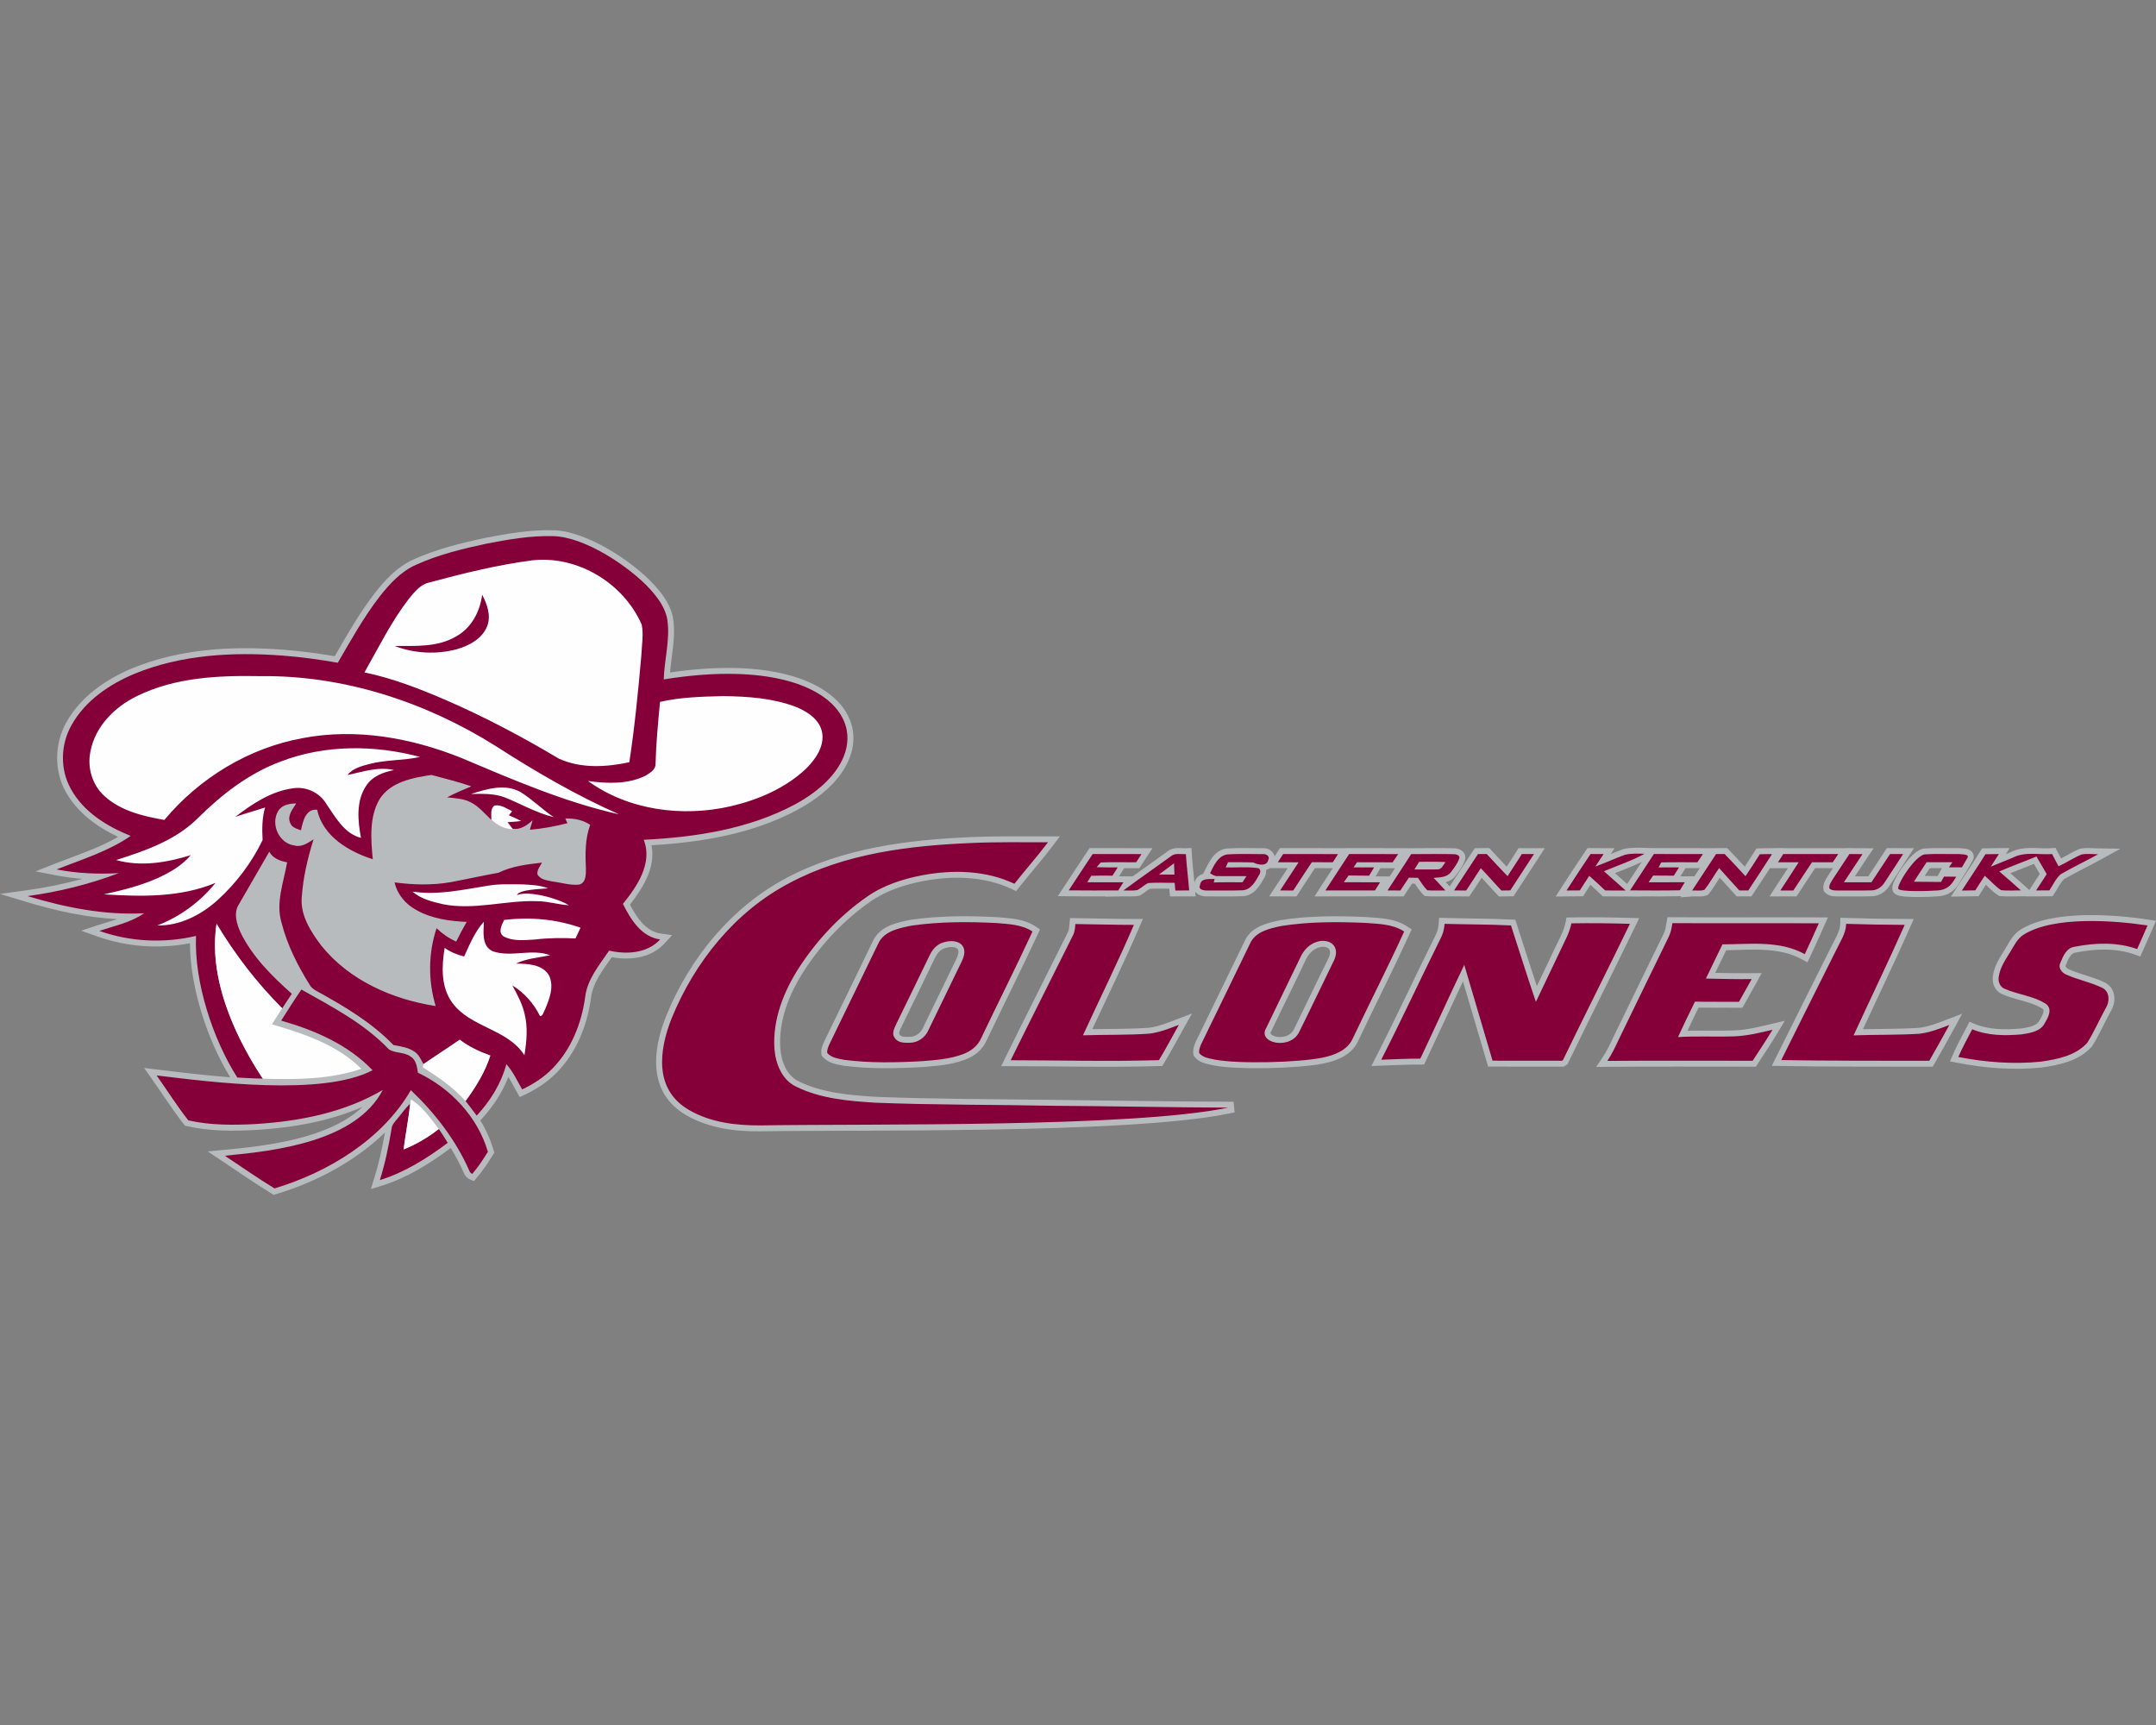
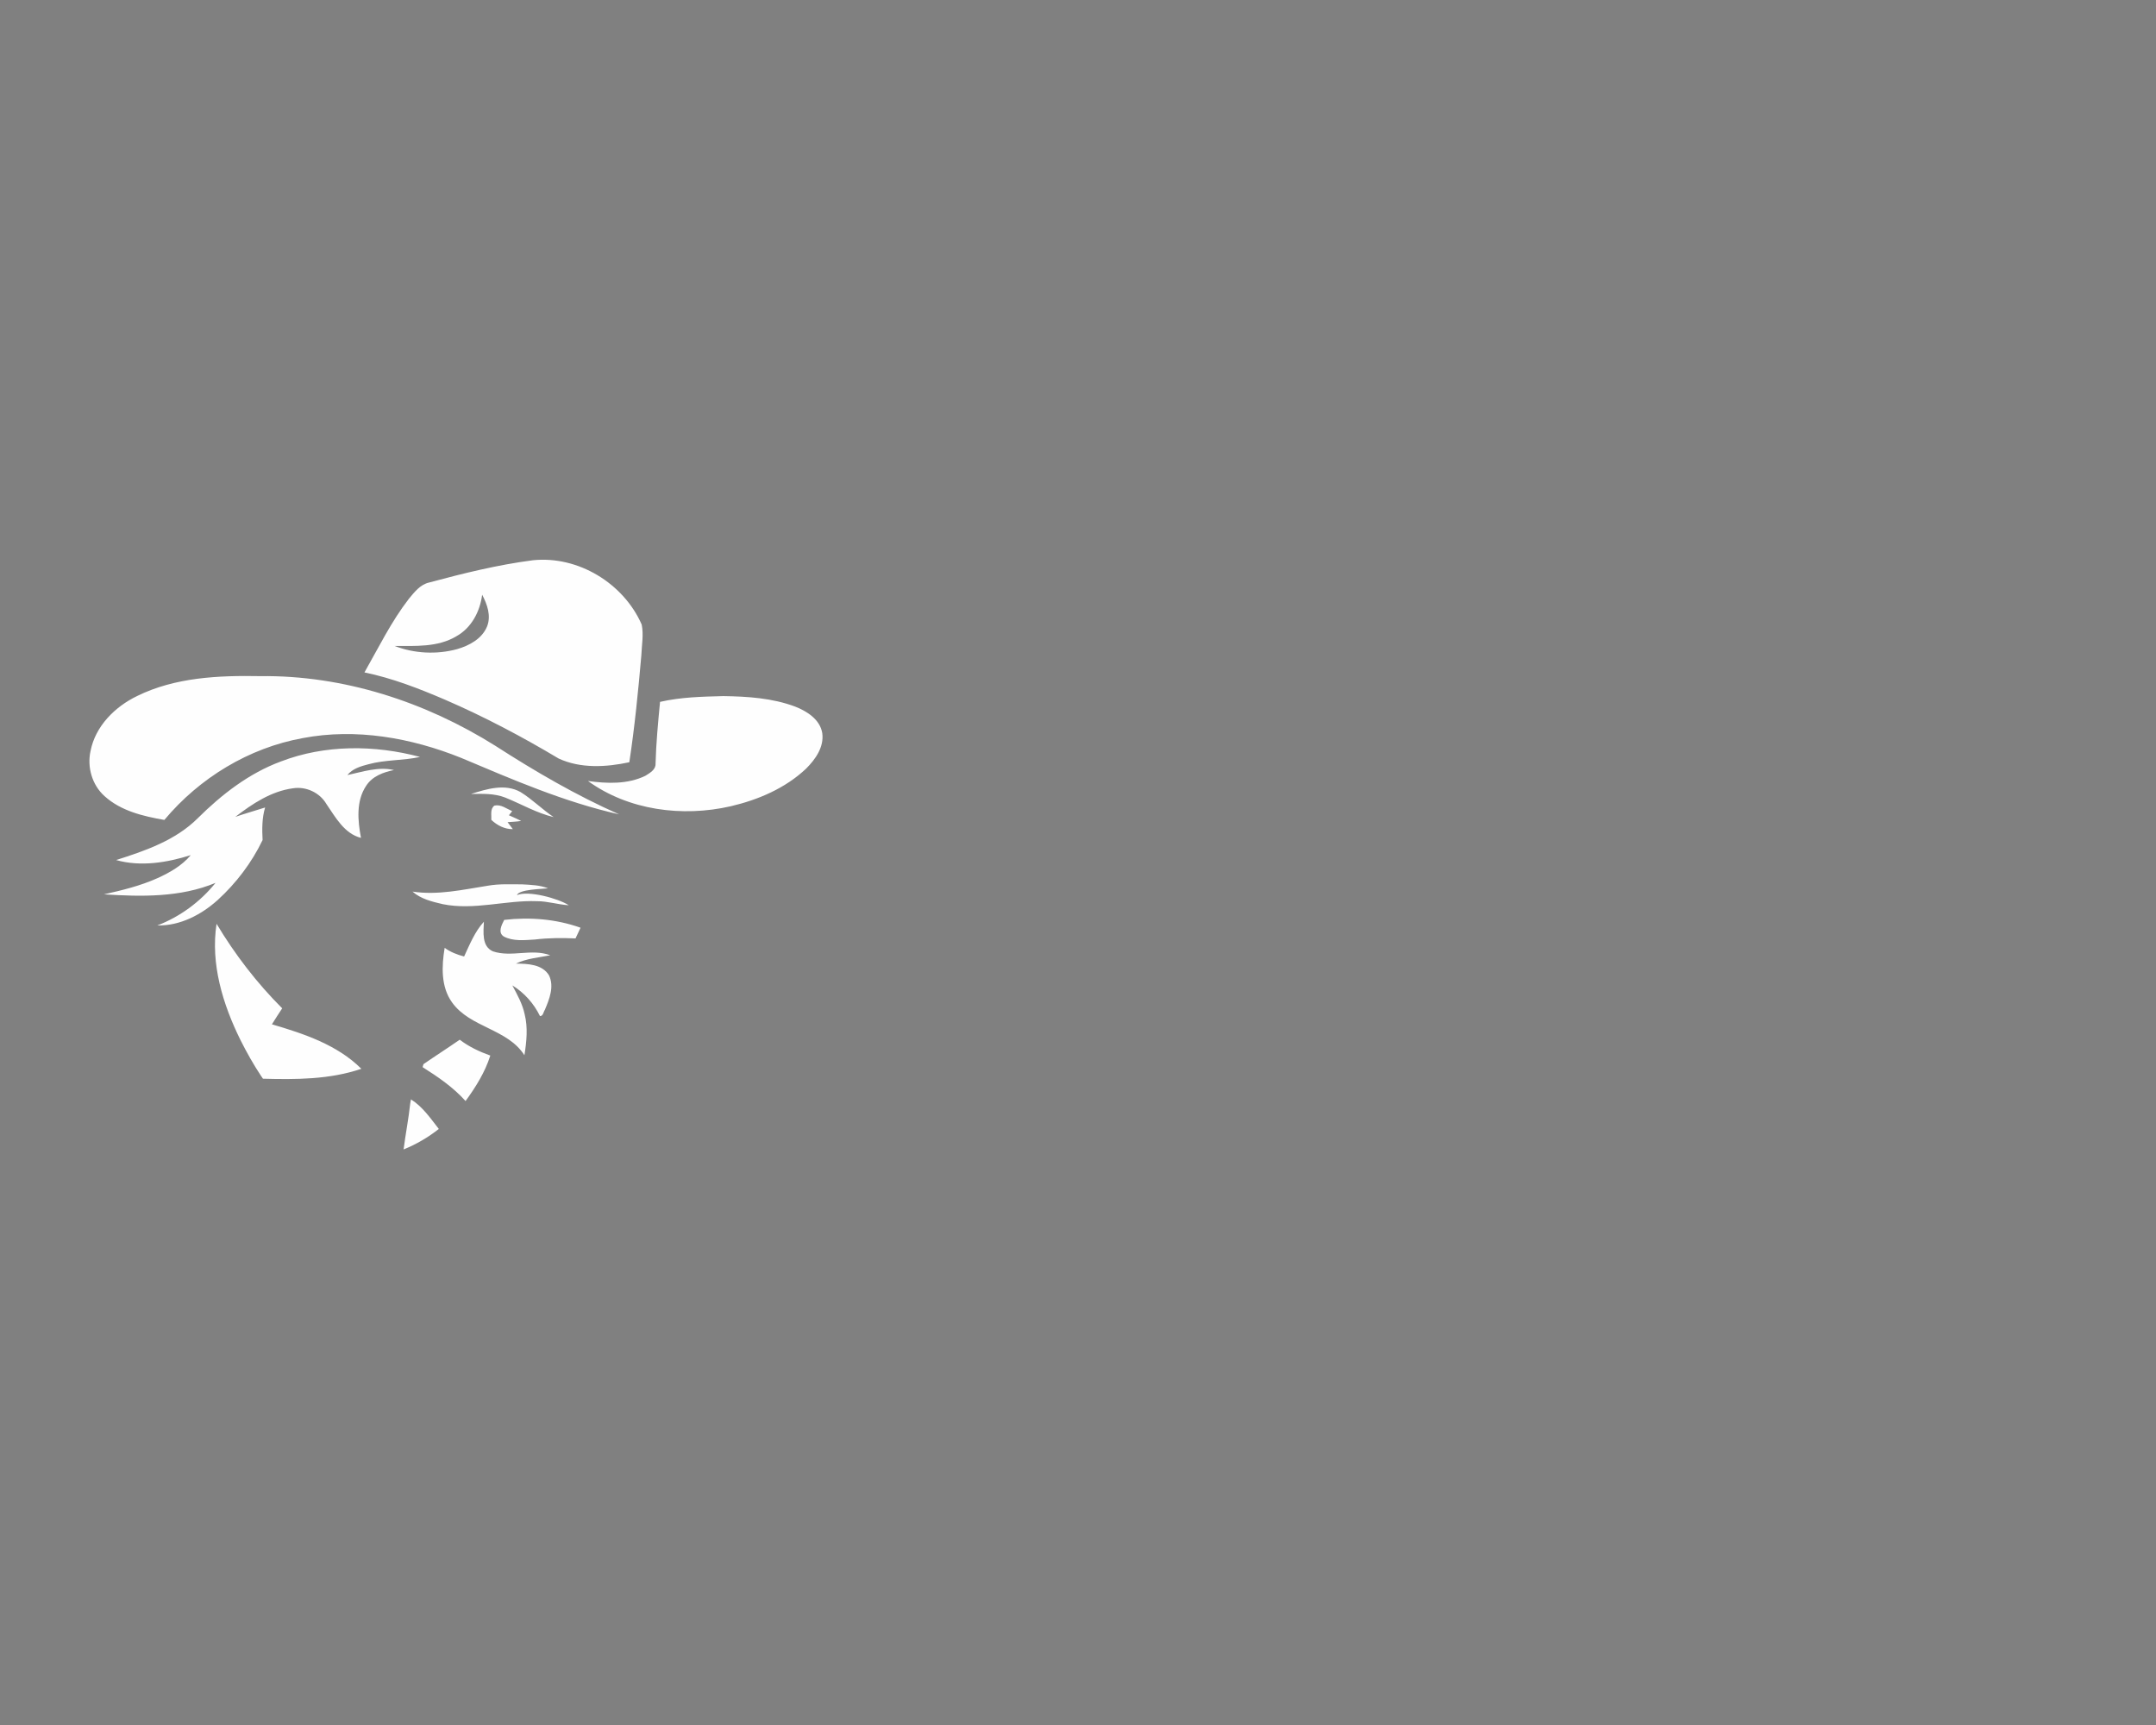
<svg xmlns="http://www.w3.org/2000/svg" xml:space="preserve" width="2000px" height="1600px" version="1.1" style="shape-rendering:geometricPrecision; text-rendering:geometricPrecision; image-rendering:optimizeQuality; fill-rule:evenodd; clip-rule:evenodd" viewBox="0 0 2000 1600">
  <rect x="0" y="0" width="2000" height="1600" fill="#808080" stroke="none" />
  <defs>
    <style type="text/css">
   
    .fil0 {fill:#B8BBBD}
    .fil1 {fill:#850038;fill-rule:nonzero}
    .fil2 {fill:#FEFEFE;fill-rule:nonzero}
   
  </style>
  </defs>
  <g id="Capa_x0020_1">
    <g id="Eastern_x0020_Kentucky_x0020_Colonels.cdr">
-       <path class="fil0" d="M213.55 999.24c-11.4,-18.6 -20.39,-39.61 -26.73,-60.35 -6.2,-20.28 -10.54,-42.54 -10.59,-64 -28.52,5.51 -58.52,3.45 -85.9,-6.3l-15.04 -5.35 15.16 -5.01c5.96,-1.97 12.25,-3.69 18.43,-5.69 -28.8,-1.5 -57.27,-7.78 -84.86,-16.13l-24.02 -7.26 24.86 -3.41c17.43,-2.39 34.73,-5.9 51.69,-10.61 -8.44,-0.62 -16.83,-1.71 -25.14,-3.34l-18.37 -3.6 17.41 -6.87c19.76,-7.8 40.66,-14.36 59.14,-25.08 -19.67,-9.24 -37.78,-22.44 -48.56,-41.72 -11.07,-19.84 -10.5,-45 0.6,-64.7 13.35,-23.68 36.64,-39.88 61.34,-50.05 43.98,-18.1 92.61,-20.73 139.53,-17.16 16.1,1.23 32.12,3.37 48.04,6.06 11.64,-20.11 23.06,-40.4 37.37,-58.78 9.75,-12.53 20.9,-24.31 35.61,-30.95 21.25,-9.59 43.96,-15.17 66.68,-20.05l0.11 -0.02c20.84,-4.04 41.95,-7.63 63.26,-7.04 30.71,0.84 73.22,28.68 93.48,50.9 8.4,9.21 15.89,19.69 17.56,32.37 2.18,16.64 -1.72,32.38 -3.03,48.64 38.17,-5.59 83.07,-7.22 119.4,5.27 22.72,7.82 46.44,23.38 50.19,49.07 2.04,13.96 -2.61,27.46 -10.52,38.84 -10.07,14.49 -25.25,25.74 -40.62,34.03 -41.57,22.43 -88.98,30.32 -135.69,33.06 4.08,20.15 -7.62,39.34 -20.02,55.04 6.15,11.81 14.81,24.98 28.81,26.9l10.38 1.43 -7.1 7.71c-12.45,13.52 -31.62,15.89 -48.9,12.74 -8.09,11.5 -17.75,23.86 -19.31,37.99l-0.02 0.15c-3.51,25.38 -13.65,50.43 -31.76,68.92 -8.49,8.67 -18.75,15.36 -29.69,20.53l-4.55 2.15 -2.53 -4.36c-2.69,-4.64 -5.17,-9.64 -8.05,-14.32 -5.71,14.7 -14.63,28.05 -25.37,39.61l-0.68 0.74c5.27,8.57 9.45,17.81 12.29,27.56l0.69 2.34 -1.28 2.07c-4.56,7.37 -9.35,14.62 -15.01,21.2l-2.69 3.14 -3.76 -1.74c-2.88,-1.33 -4.86,-3.66 -5.84,-6.63 -3.45,-7.73 -7.42,-15.21 -11.83,-22.42 -19.58,14.63 -40.63,27.79 -64.13,35.06l-9.98 3.08 3.13 -9.96c4.37,-13.91 7.46,-28.18 9.95,-42.53 -27.88,27.12 -64.55,46.28 -100.88,57.13l-2.33 0.7 -2.09 -1.27c-15.76,-9.62 -30.9,-20.19 -46.26,-30.43l-12.86 -8.57 15.39 -1.44c38.6,-3.61 97.06,-10.22 128.32,-39.91 -30.93,13.49 -64.89,19.4 -98.51,21.4 -21.48,1.28 -43.3,1.28 -64.39,-3.49l-1.9 -0.43 -1.2 -1.53c-10.56,-13.47 -19.7,-27.94 -29.56,-41.91l-7.12 -10.08 12.26 1.49c22.54,2.74 45.01,5.42 67.59,7.17zm762.99 -214.68c-10,13.19 -20.97,25.59 -31.23,38.57l-2.7 3.42 -3.94 -1.87c-25.47,-12.07 -54.95,-12.64 -82.22,-7.46 -17.33,3.29 -34.61,8.92 -49.17,19.1 -24.19,16.9 -44.84,38.76 -60.97,63.42 -13.98,21.36 -24.27,46.74 -22.44,72.69 0.82,11.77 5.75,25.33 17.18,30.6l0.12 0.06c21.9,10.76 47.2,12.71 71.04,14.25 55.11,2.16 110.26,2.12 165.4,2.85 53.92,0.7 107.84,1.48 161.77,1.71l4.93 0.02 0.99 9.82 -4.84 1c-14.1,2.92 -28.61,4.78 -42.93,6.31 -18.01,1.93 -36.11,3.26 -54.19,4.34 -42.38,2.52 -84.93,3.64 -127.38,4.35 -38.97,0.66 -77.94,0.89 -116.92,1.04 -31.15,0.12 -62.33,0.11 -93.48,0.55 -23.7,0.33 -48.28,-2.93 -69.09,-15.01 -35.17,-20.42 -31.73,-59.31 -18.36,-92.24 21.66,-53.33 60.31,-100.67 111.6,-127.82 52.65,-27.87 112.81,-35.34 171.52,-37.84 23.64,-1 47.3,-0.65 70.94,-0.65l11.03 0 -6.66 8.79zm-140.4 168.04c-0.58,1.26 -2.77,5.53 -1.86,6.66l0.21 0.26 0.18 0.28c1.49,2.38 7.29,1.95 9.65,1.89 5.11,-0.14 9.79,-3.58 11.81,-8.21l0.05 -0.1 0.04 -0.09c10.36,-21.38 20.72,-42.75 31.09,-64.12 1.04,-2.14 2.88,-6.75 0.94,-8.95 -2.66,-3.01 -9.59,-1.67 -12.78,-0.41 -3.78,1.48 -6.45,5.11 -8.17,8.66 -10.32,21.4 -20.68,42.8 -31.16,64.13zm375.12 -62.33c-10.23,21.9 -21.18,43.45 -31.56,65.28l-0.14 0.3 -0.17 0.28c-0.38,0.59 -1.01,1.75 -0.72,2.5 0.35,0.9 1.72,1.69 2.54,2.06 2.03,0.92 4.47,1.26 6.68,1.19 5.07,-0.15 10.04,-2.36 12.37,-7.09 10.71,-21.73 20.96,-43.7 31.82,-65.36 1.27,-2.51 2.86,-6.93 0.59,-9.39 -2.15,-2.33 -6.41,-2.11 -9.17,-1.28 -5.64,1.68 -9.81,6.31 -12.24,11.51zm-296.01 74.73c-3.77,8.86 -11.75,14.99 -20.6,18.09 -12.36,4.58 -25.4,5.55 -38.42,6.6l-0.13 0.01c-24.39,1.39 -48.95,1.93 -73.24,-1.18l-0.16 -0.02 -0.16 -0.03c-7.12,-1.34 -14.13,-2.36 -19.24,-8.15l-1.08 -1.23 -0.24 -1.61c-0.6,-4.18 0.82,-7.51 2.45,-11.21l0.04 -0.1 0.05 -0.09c15.16,-31.1 30.34,-62.19 45.32,-93.38 6.57,-13.7 21.5,-16.86 34.98,-19.57l0.15 -0.03 0.15 -0.02c26.25,-3.74 52.87,-3.74 79.3,-2.41l0.09 0.01 0.09 0c12.62,1.07 25.27,1.52 36.23,8.77l3.93 2.6 -1.98 4.28c-15.36,33.12 -31.82,65.71 -47.53,98.67zm886.16 -159.75c-3.75,0.01 -7.5,0 -11.25,-0.02 -1.6,2.39 -3.17,4.8 -4.74,7.21 3.98,0.05 7.96,0.11 11.94,0.14l2.34 -4.04 1.71 -3.29zm21.66 4.65l-3.7 6.14c-1.74,2.9 -3.45,5.76 -5.77,8.25 -4.29,4.59 -9.55,6.63 -15.74,7.09 -5.41,0.4 -10.9,0.58 -16.32,0.63 -4.55,0.04 -9.2,0 -13.74,-0.36 -3.48,-0.28 -8.46,-0.72 -10.89,-3.51 -3.24,-3.72 -0.64,-9.22 1.24,-12.93 2.22,-4.37 5.01,-8.7 7.92,-12.65 4.13,-5.6 11.84,-15.06 19.31,-15.57 10.33,-0.7 20.66,-0.15 31,-0.32l0.39 -0.01 0.38 0.05c1.2,0.15 2.52,0.14 3.75,0.23 3.66,0.28 7.75,1.09 9.45,4.84 0.99,2.2 0.67,4.59 -0.52,6.64l-6.68 11.48 -0.08 0zm59.47 15.63l1.63 -2.55c2.65,-4.14 5.34,-8.25 8.03,-12.37 -1.81,-3.09 -3.62,-6.19 -5.42,-9.3 -7.27,2.91 -14.6,5.68 -21.85,8.63 4.48,3.91 8.94,7.87 13.38,11.83l4.23 3.76zm-21.91 -33.21c1.41,-0.58 2.81,-1.16 4.22,-1.75 3,-1.55 6.18,-2.59 9.5,-3.22 9.8,-1.86 19.16,0.07 28.85,-0.65l3.57 -0.26 1.67 3.16c1.18,2.22 2.35,4.43 3.52,6.65 5.54,-2.9 10.88,-6.2 16.68,-8.67l0.5 -0.21 0.54 -0.11c5.66,-1.17 11.01,-0.44 16.69,-0.36l20.61 0.3 -18.04 9.97c-11.31,6.25 -23,11.8 -34.21,18.24 -3.67,3.57 -6.23,9.25 -9.07,13.48l-1.59 2.37 -2.86 0.06c-4.14,0.07 -8.28,0.09 -12.43,0.09l-10.01 0 0.06 -0.09 -4.15 0.02c-6.31,0.02 -12.57,0.43 -18.88,-0.2l-1.32 -0.13 -1.11 -0.73c-4.26,-2.75 -7.64,-6.25 -11.19,-9.64 -1.74,2.66 -3.45,5.33 -5.11,8.04l-1.56 2.55 -2.99 0.07c-4.18,0.09 -8.36,0.13 -12.54,0.19l-10.2 0.14 5.51 -8.58c7.21,-11.23 14.81,-22.21 21.8,-33.58l1.54 -2.51 2.95 -0.1c4.22,-0.13 8.44,-0.17 12.66,-0.17l9.97 0 -3.58 5.63zm57.79 106.41c11.17,5.15 23.47,7.28 34.61,12.83l0.13 0.07 0.12 0.06c9.35,5.27 10.13,17.58 4.91,26.01 -5.9,10.71 -10.76,21.94 -17.24,32.34l-0.24 0.4 -0.32 0.35c-11.8,13.22 -29.58,16.92 -46.33,19.35l-0.11 0.02 -0.12 0.01c-26.13,2.66 -52.55,0.6 -78.27,-4.41l-6.68 -1.3 2.7 -6.25c3.86,-8.93 8.61,-17.41 13.08,-26.03l2.33 -4.48 4.65 1.95c13.47,5.65 28.79,5.55 43.11,4.33 5.55,-0.88 14.52,-1.92 17.24,-7.57l0.1 -0.22 0.13 -0.2c0.8,-1.35 1.59,-2.72 2.26,-4.14 0.58,-1.26 1.44,-3.4 1.19,-4.82 -0.1,-0.57 -0.41,-0.97 -0.83,-1.34 -1.81,-1.16 -3.72,-2.15 -5.69,-3.02 -10.43,-4.61 -22,-6.02 -32.52,-10.86l-0.07 -0.04 -0.07 -0.03c-5.92,-2.93 -8.85,-9.9 -7.81,-16.26 1.23,-9.87 6.61,-17.48 11.65,-25.73 4.18,-6.83 7.31,-13.57 14.42,-17.71 29.11,-17.99 85.31,-14.05 118.21,-9.05l7.04 1.07 -2.84 6.53c-3.19,7.34 -6.36,14.7 -9.68,21.98l-2.09 4.59 -4.75 -1.7c-17.42,-6.25 -36.96,-5.54 -54.89,-1.95l-0.22 0.04 -0.22 0.03c-4.94,0.57 -7.4,7.75 -8.98,11.67l-0.11 0.28 -0.15 0.27c-0.46,0.86 1.64,2.53 2.35,2.93zm-905.16 55.86c17.65,-0.34 35.34,-0.06 52.95,-1.36 8.75,-1.17 17.18,-4.62 25.38,-7.75l14.17 -5.41 -7.44 13.21c-6.18,10.97 -12.02,22.13 -18.57,32.88l-1.54 2.54 -2.97 0.09c-45.89,1.4 -91.8,0.14 -137.69,0.1l-8.79 -0.01 3.87 -7.88c19.09,-38.89 38.74,-77.5 58,-116.3 1.13,-2.29 1.25,-5.64 1.49,-8.14l0.47 -5.02 5.04 0.06c18.07,0.19 36.14,0.78 54.21,0.78l8.33 0 -3.29 7.64c-13.73,31.89 -28.97,63.1 -43.62,94.57zm412.4 -39.85c5.66,-11.84 11.27,-23.7 16.88,-35.56 3.61,-7.62 8.15,-15.46 9.8,-23.81l0.85 -4.34 4.42 -0.08c18.17,-0.32 36.35,-0.08 54.51,0.44l8.46 0.24 -3.68 7.62c-20.4,42.26 -41.66,84.1 -62.08,126.35l-0.66 1.37 -3.63 2.38 -70.06 -0.06 -23.35 -79.06c-11.61,24.65 -22.94,49.43 -34.61,74.04l-1.48 3.15 -3.48 -0.02c-12.03,-0.03 -24.05,0.58 -36.06,1.01l-9.32 0.34 4.24 -8.31c18.88,-36.99 36.3,-74.71 54.78,-111.9l0.05 -0.09 0.05 -0.1c1.99,-3.63 3.04,-7.68 3.31,-11.8l0.35 -5.27 5.28 0.15c20.56,0.59 41.14,0.44 61.7,1.49l3.77 0.19 1.16 3.59c6.27,19.34 12.39,38.74 18.8,58.04zm175.63 -33.37c-3.37,7.02 -6.82,13.99 -10.21,21 11.26,0.24 22.52,0.45 33.79,0.32l9.35 -0.1 -4.49 8.21c-3.87,7.08 -7.82,14.13 -11.82,21.14l-1.59 2.8 -3.22 -0.03c-12.47,-0.12 -24.95,0.07 -37.42,-0.11 -3.53,7.11 -6.96,14.27 -10.32,21.46 14.49,-0.4 28.99,0.23 43.48,-0.31 11.56,-0.42 22.95,-3.29 34.16,-5.94l12.6 -2.97 -6.64 11.11c-5.87,9.83 -12.29,19.32 -18.52,28.92l-1.62 2.49 -2.97 0.01c-44.92,0.03 -89.85,-0.25 -134.76,0.13l-10.39 0.09 5.79 -8.62c4.04,-6.02 7.18,-12.62 10.21,-19.18l0.05 -0.11c15.59,-31.93 31.04,-63.93 46.65,-95.84 1.54,-3.15 2.02,-7.13 2.63,-10.56l0.8 -4.55 4.62 0.03c45.27,0.27 90.54,-0.06 135.8,0.15l8.4 0.04 -3.42 7.67c-4.27,9.61 -8.61,19.19 -13.07,28.71l-2.48 5.29 -5.12 -2.82c-21.12,-11.63 -46.9,-8.8 -70.27,-8.43zm126.86 73.25c17.29,-0.39 34.6,-0.14 51.87,-1.25 9.08,-1.04 17.84,-4.54 26.31,-7.79l13.85 -5.32 -7.07 13.04c-6.06,11.19 -12.36,22.25 -18.63,33.32l-1.58 2.79 -3.21 -0.01c-45.8,-0.13 -91.61,0.14 -137.41,-0.66l-8.66 -0.16 3.85 -7.76c16.95,-34.15 34.08,-68.22 51.06,-102.24 3.14,-6.62 8.4,-14.27 8.56,-21.79l0.12 -5.53 5.53 0.17c18.05,0.57 36.11,0.85 54.17,0.95l8.37 0.04 -3.39 7.65c-14.06,31.76 -29.16,63.03 -43.74,94.55zm-573.59 -81.62c5.85,-13.28 20.08,-16.73 32.93,-19.46l0.13 -0.03 0.14 -0.02c26.08,-4.17 52.62,-4.07 78.94,-2.95l0.1 0 0.11 0.01c13.46,1.09 26.98,1.14 38.71,8.92l3.91 2.59 -1.96 4.27c-15.32,33.37 -31.99,66.1 -47.7,99.15 -5.78,12.94 -19.39,18.42 -32.42,21 -7.29,1.45 -14.96,2.21 -22.36,2.82 -9.32,0.75 -18.7,1.19 -28.05,1.39 -9.44,0.2 -18.94,0.17 -28.38,-0.25 -7.46,-0.32 -15.36,-0.84 -22.7,-2.22l-0.1 -0.01 -0.1 -0.03c-6.58,-1.49 -12.92,-2.24 -17.54,-7.87l-0.98 -1.19 -0.21 -1.53c-0.65,-4.59 0.88,-8.64 2.86,-12.68 14.99,-30.59 29.74,-61.3 44.67,-91.91zm417.27 -60.19c1.66,-2.52 3.31,-5.04 4.97,-7.57l-2.16 0.01c-3.69,0.02 -7.37,0.01 -11.06,0l-1.43 2.25c-1.12,1.78 -2.24,3.56 -3.36,5.33 1.36,0 2.73,0 4.09,0l8.95 -0.02zm-62.39 7.11c4.48,-6.81 8.97,-13.62 13.44,-20.44 -8.04,3.96 -16.45,7.1 -24.79,10.39 3.77,3.36 7.56,6.71 11.35,10.05zm13.06 11.48l0.23 0.2 -14.73 -0.13c-6.32,-0.06 -12.64,-0.06 -18.96,-0.06l-2.22 0 -1.59 -1.54c-3.23,-3.13 -6.53,-6.19 -9.87,-9.2 -1.76,2.7 -3.5,5.42 -5.22,8.14l-1.59 2.5 -2.96 0.04c-4.12,0.06 -8.23,0.06 -12.34,0.1l-10.16 0.1 5.51 -8.55c7.34,-11.38 14.73,-22.74 22.35,-33.95l1.64 -2.41 2.92 0.01c4.02,0.02 8.05,0.04 12.07,0.06l10.17 0.05 -3.61 5.43c3.74,-1.55 7.5,-3.08 11.31,-4.47l0.26 -0.09 0.27 -0.07c6.46,-1.63 13.11,-1.3 19.7,-1.13l7.45 0.19 1.15 0.01c15.14,0.12 30.27,0.02 45.4,0.06l9.25 0.02 0 0 2.93 -0.02c2.66,-0.02 5.32,-0.02 7.98,-0.04l2.33 -0.02 1.63 1.68c4.98,5.12 9.85,10.35 14.7,15.6 3.17,-4.78 6.28,-9.6 9.32,-14.46l1.53 -2.45 2.89 -0.12c3.83,-0.15 7.66,-0.11 11.48,-0.17l10.12 -0.15 -0.08 0.13 0.48 0c17,0 33.99,0 50.99,0l7.41 0 0.04 -0.07 2.96 0.03c4.06,0.04 8.11,0.06 12.16,0.1l10.22 0.09 -5.74 8.46c-3.93,5.8 -7.76,11.68 -11.61,17.54 4.14,0 8.28,0.01 12.41,0.03 5.25,-7.91 10.38,-15.9 15.67,-23.78l1.64 -2.43 2.93 0.01c4.03,0.02 8.05,0.02 12.08,0.02l10.08 0 -5.49 8.46c-5.77,8.9 -11.51,17.82 -17.32,26.55 -3.52,5.54 -9.49,9.41 -16.14,9.61 -10.11,0.31 -20.22,-0.01 -30.34,0.16l-0.18 0 -0.18 -0.01c-0.87,-0.04 -1.76,-0.02 -2.64,-0.04 -3.82,-0.07 -7.26,-0.76 -10.08,-3.56l-1.31 -1.3 -0.26 -1.83c-0.73,-5.29 1.85,-8.32 4.22,-12.5l0.11 -0.18 0.11 -0.17c1.48,-2.2 2.95,-4.41 4.41,-6.63l-0.22 0c-5.46,0 -10.91,0 -16.37,-0.01 -5.29,7.88 -10.38,15.89 -15.67,23.77l-1.64 2.44 -2.93 -0.02c-4,-0.02 -8,-0.02 -11.99,0l-10.05 0.05 5.4 -8.47c3.8,-5.96 7.75,-11.84 11.61,-17.76 -3.06,0 -6.12,0 -9.18,0l-7.43 0c-5.15,7.92 -10.38,15.77 -15.54,23.68l-1.63 2.48 -2.96 0c-2.78,0 -5.56,-0.02 -8.33,-0.02l-2.47 0 -1.63 -1.84c-4.62,-5.2 -9.36,-10.29 -14.01,-15.46 -3.2,4.95 -6.24,10 -9.92,14.64l-0.97 1.21 -1.45 0.54c-0.44,0.16 -0.89,0.3 -1.35,0.41 -2.46,0.65 -4.9,0.68 -7.42,0.59 -1.35,-0.04 -2.77,-0.13 -4.12,-0.03l-11.17 0.86 0.73 -1.1 -1.21 0.03c-11.99,0.27 -23.98,0.22 -35.97,0.16zm-228.46 -26.04l-2.27 -0.03c-3.74,-0.05 -7.47,-0.07 -11.2,-0.08l-1.19 2.03c-1.08,1.87 -2.18,3.72 -3.28,5.58 1.38,0 2.77,0.01 4.15,0.02l8.78 0.08c1.67,-2.53 3.34,-5.06 5.01,-7.6zm11.96 -18.58l0 0 3.02 -0.02c13.29,-0.05 26.58,-0.24 39.87,0.03 1.34,0.02 2.75,0.27 4.03,0.69 4.73,1.54 7.79,5.81 5.84,10.76 -1.83,5.26 -5.06,9.47 -8.34,13.88 -2.53,3.41 -5.72,5.17 -9.24,6.14 1.21,1.31 2.41,2.61 3.61,3.91 7.3,-10.97 14.36,-22.1 21.7,-33.05l1.63 -2.43 2.92 0c2.71,0 5.42,-0.02 8.12,-0.02l2.41 0 1.63 1.78c4.76,5.18 9.58,10.31 14.43,15.41 3.16,-4.82 6.38,-9.61 9.39,-14.53l1.59 -2.61 3.05 -0.01c3.77,-0.02 7.54,-0.02 11.31,-0.02l10.03 0 -5.42 8.44c-7.25,11.29 -14.71,22.44 -21.97,33.71l-1.59 2.47 -2.94 0.04c-2.72,0.04 -5.44,0.06 -8.16,0.12l-2.41 0.05 -1.66 -1.74c-4.91,-5.12 -9.56,-10.49 -14.4,-15.69 -3.25,5.03 -6.5,10.06 -9.89,15l-1.65 2.41 -2.92 -0.03c-2.21,-0.02 -4.42,-0.04 -6.63,-0.05l0.02 0.02 -12.61 -0.05c-5.74,-0.02 -11.46,0.3 -17.2,-0.17l-1.98 -0.16 -1.42 -1.39c-3.1,-3.06 -5.35,-6.53 -7.73,-10.04 -0.86,-0.02 -1.72,-0.03 -2.59,-0.04 -2.05,3.16 -4.14,6.3 -6.25,9.44l-1.64 2.45 -2.96 -0.03c-3.97,-0.04 -7.94,-0.04 -11.91,-0.07l-8.49 -0.09 -0.04 0.07 -3.02 0.02c-15.36,0.09 -30.72,0 -46.07,0.05l-10.05 0.04 5.41 -8.47c3.8,-5.94 7.68,-11.84 11.56,-17.73l-0.01 0c-5.52,-0.01 -11.03,0 -16.54,-0.04 -5.26,7.86 -10.43,15.78 -15.56,23.72l-1.63 2.51 -3 -0.01c-4.05,-0.02 -8.1,-0.04 -12.15,-0.04l-10.18 0 5.61 -8.49c3.88,-5.88 7.74,-11.77 11.6,-17.67 -3.06,0 -6.12,0 -9.18,-0.01l-7.42 -0.03c-1.04,0.76 -2.22,1.3 -3.49,1.66 0.34,2.49 -0.25,5.23 -1.77,7.55 -4.51,8.06 -9.74,16.43 -20.07,16.84 -10.8,0.42 -21.6,0.08 -32.41,0.17 -1.4,0.07 -2.87,-0.02 -4.25,-0.27 -3.06,-0.53 -5.69,-1.99 -7.23,-4.08l0.33 4.33 -5.91 0c-4.26,0 -8.52,0.02 -12.78,0.04l-4.96 0.02 -0.51 -4.94c-0.08,-0.74 -0.15,-1.48 -0.23,-2.23 -6.03,-0.04 -12.09,-0.27 -18.09,0.13 -2.95,1.7 -5.61,4.19 -8.67,5.89l-0.77 0.43 -0.87 0.17c-4.77,0.9 -9.27,0.41 -14.05,0.49l-17.11 0.3 0.4 -0.3c-11.38,0.04 -22.77,0.06 -34.16,-0.09l-10.04 -0.14 5.55 -8.37c7.45,-11.22 14.7,-22.58 22.25,-33.73l1.64 -2.42 2.91 0.01c15.1,0.04 30.2,0 45.29,0.04l10.17 0.02 -5.61 8.48c-1.67,2.52 -3.31,5.07 -4.97,7.6l-1.6 2.46 -2.94 0.02c-3.71,0.03 -7.43,0 -11.15,-0.04l-1.36 2.2c-1.13,1.8 -2.28,3.6 -3.42,5.39 1.37,0.01 2.73,0.01 4.09,0.01l8.62 0c10.6,-7.63 21.29,-15.13 31.86,-22.81 1.47,-1.25 3.17,-2.16 5.03,-2.71 4.47,-1.34 7.87,-0.35 12.2,-0.54l5.39 -0.24 0.32 5.39c0.53,9 1.61,17.95 2.46,26.92 0.58,-2.51 1.88,-4.71 4,-6.31 1.31,-0.98 2.64,-1.6 3.99,-1.98l1.6 -3.15c4.57,-8.99 9.11,-18.97 20.5,-20.38l0.17 -0.03 0.18 -0.01c10.99,-0.65 21.99,-0.32 32.99,-0.24 5.17,-0.38 9.97,3.02 10.9,7.57 1.11,-1.72 2.24,-3.44 3.36,-5.16l1.63 -2.49 2.97 0.01c16.97,0.04 33.94,-0.06 50.91,0.04l7.28 0.04 0.06 -0.09 2.99 0.01c15.16,0.04 30.32,-0.06 45.48,0.04l8.97 0.05z" />
-       <path class="fil1" d="M451.35 504.25c20.43,-3.96 41.17,-7.57 62.07,-6.95 29.41,0.76 70.67,28.5 89.58,49.12 7.52,8.35 14.67,17.94 16.17,29.39 2.4,18.21 -2.93,36.2 -3.44,54.37 174.28,-28.13 214.91,65.39 121.69,115.95 -42.93,22.92 -92.2,30.46 -140.28,32.78 8.51,21.7 -6.08,43.22 -19.3,59.47 7.17,14.38 17.1,30.6 34.54,33 -11.92,12.96 -31.14,14.08 -47.31,10.35 -9.13,13.41 -20.47,26.75 -22.31,43.49 -3.35,24.2 -12.94,48.22 -30.25,65.84 -8.01,8.24 -17.77,14.51 -28.12,19.4 -4.62,-7.97 -8.46,-16.47 -14.65,-23.42 -4.87,17.98 -14.91,34.15 -27.52,47.73 -3.35,-4.58 -6.81,-9.07 -10.35,-13.52 9.43,-12.96 18.11,-26.79 22.96,-42.18 -10.08,-3.59 -19.82,-8.2 -28.38,-14.7 -11.09,7.72 -22.51,14.97 -33.62,22.67 -2.22,-4.07 -4.14,-8.61 -8.04,-11.39 -5.81,-4.11 -13.02,-5.14 -19.83,-6.35 -20.12,-20.91 -45.35,-35.81 -70.56,-49.71 -2.79,-1.49 -5.55,-3.24 -7.09,-6.11 -11.22,-17.84 -20.81,-36.94 -26.08,-57.41 -5.69,-18.72 1.94,-37.76 5.11,-56.22 -6.54,-1.27 -13.14,-3.67 -16.57,-9.83 -9.45,16.32 -18.85,32.66 -28.28,48.98 -5.12,8.15 -1.81,18.27 1.82,26.29 11.02,22.3 29.02,40.12 47.39,56.47 -2.99,4.48 -5.97,8.98 -8.92,13.5 -23.48,-23.47 -43.85,-49.95 -60.89,-78.41 -7.43,48.43 14.84,100.67 41.12,140.87l1.77 2.74c-7.89,-0.1 -15.77,-0.63 -23.64,-1.01 -22.68,-35.58 -40.15,-88.7 -38.3,-131.38 -29.52,7.04 -61.08,5.54 -89.67,-4.64 14.09,-4.66 29.16,-7.78 41.56,-16.34 -36.69,1.92 -73.16,-5.35 -108.13,-15.92 28.88,-3.96 57.4,-10.96 84.64,-21.33 -19.31,1.1 -38.75,0.3 -57.78,-3.42 23.38,-9.23 47.92,-16.67 68.81,-31.09 -22.01,-8.81 -43.73,-22.14 -55.45,-43.49 -10.31,-18.11 -9.67,-41.35 0.59,-59.33 12.63,-22.64 35.17,-37.89 58.65,-47.67 43.18,-17.66 90.99,-20.26 137.02,-16.76 17.2,1.31 34.3,3.67 51.29,6.64 12.18,-20.97 24.01,-42.25 38.87,-61.47 9.2,-11.7 19.67,-23.15 33.53,-29.31 20.84,-9.5 43.26,-14.9 65.58,-19.69zm754.95 383.7c-10.39,21.8 -21.18,43.43 -31.55,65.25 -9.05,14.35 22.04,21.22 30.42,4.02 10.77,-21.67 21.14,-43.59 31.81,-65.33 11.08,-21.62 -19.77,-27.73 -30.68,-3.94zm-332.84 -13.24c-5.12,2.05 -8.81,6.49 -11.09,11.38 -10.39,21.38 -20.7,42.82 -31.18,64.16 -1.71,3.83 -4.28,8.62 -1.16,12.46 3.02,4.82 9.45,4.61 14.44,4.46 7.23,-0.18 13.81,-4.91 16.68,-11.5 10.35,-21.36 20.78,-42.7 31.09,-64.1 8.03,-16.41 -5.97,-21.85 -18.78,-16.86zm-27.56 -16.21c25.87,-3.69 52.18,-3.67 78.24,-2.36 11.45,0.97 23.74,1.32 33.67,7.88 -15.37,33.14 -31.84,65.76 -47.56,98.73 -3.14,7.48 -10,12.58 -17.5,15.2 -11.81,4.38 -24.5,5.27 -36.96,6.28 -24.05,1.37 -48.28,1.92 -72.23,-1.14 -5.65,-1.07 -12.14,-1.85 -16.15,-6.39 -0.42,-2.92 0.89,-5.63 2.03,-8.22 15.16,-31.11 30.23,-62.27 45.33,-93.41 5.48,-11.74 19.67,-14.27 31.13,-16.57zm470.54 -59.14c-1.46,2.36 -2.91,4.74 -4.34,7.09 7.01,-0.11 14.03,0.18 21.03,-0.07 4.18,0.44 5.63,-4.17 7.83,-6.76 -8.18,-0.49 -16.36,-0.32 -24.52,-0.26zm-7.4 -7.12c13.24,-0.05 26.5,-0.24 39.74,0.02 2.04,0.04 6.07,1.14 4.85,4.06 -1.6,4.66 -4.71,8.61 -7.61,12.53 -3.72,5 -10.5,4.97 -16.11,5.4 3.69,3.83 7.27,7.76 10.88,11.66 -5.59,-0.01 -11.2,0.31 -16.78,-0.15 -3.44,-3.38 -5.88,-7.63 -8.65,-11.54 -2.84,-0.08 -5.67,-0.12 -8.47,-0.14 -2.57,4 -5.19,7.95 -7.84,11.89 -3.97,-0.04 -7.95,-0.04 -11.9,-0.07 7.22,-11.27 14.78,-22.32 21.89,-33.66zm-233.87 18.89c4.75,0.04 9.53,0.06 14.3,0.08 -0.17,-3.5 -0.3,-6.98 -0.38,-10.46 -4.66,3.44 -9.3,6.9 -13.92,10.38zm10.86 -16.79c3.88,-3.47 9.34,-1.87 14.06,-2.08 0.66,11.25 2.19,22.43 3.04,33.67 -4.28,0 -8.54,0.02 -12.8,0.04 -0.25,-2.39 -0.5,-4.77 -0.72,-7.17 -8.2,0.17 -16.44,-0.4 -24.62,0.25 -3.5,1.77 -6.34,4.58 -9.76,6.48 -4.32,0.82 -8.77,0.33 -13.13,0.4 14.5,-10.73 29.34,-21 43.93,-31.59zm-184.57 -12.44c23.55,-1.05 47.14,-0.65 70.71,-0.65 -9.96,13.14 -20.92,25.53 -31.16,38.48 -26.55,-12.59 -57.14,-13.24 -85.58,-7.89 -18.1,3.5 -36.11,9.28 -51.29,19.99 -24.81,17.24 -45.85,39.7 -62.42,64.91 -14.61,22.45 -25.16,48.89 -23.32,76.07 1.05,13.85 6.98,29.03 20.36,35.2 22.65,11.13 48.43,13.2 73.24,14.8 55.16,2.17 110.35,1.73 165.54,2.85 53.95,0.31 107.88,1.49 161.81,1.71 -90.14,18.65 -330.35,14.84 -433.87,16.48 -22.67,0.13 -46.34,-2.66 -66.26,-14.27 -32.56,-18.87 -28.13,-55.11 -16.03,-85.43 21.34,-52.01 58.78,-98.7 109.08,-125.05 51.76,-27.67 111.38,-34.79 169.19,-37.2zm112.17 10.25c15.1,0.04 30.19,0 45.29,0.04 -1.67,2.53 -3.33,5.09 -4.98,7.62 -10.96,0.1 -21.92,-0.38 -32.84,0.18 -0.95,1.1 -2.89,3.29 -3.84,4.37 6.5,0.23 13.03,0.15 19.56,0.19 -1.6,2.57 -3.24,5.1 -4.85,7.67 -6.57,-0.12 -13.15,-0.15 -19.71,0.11 -1.24,2.02 -2.44,4.02 -3.66,6.01 11.17,-0.05 22.36,-0.01 33.54,-0.01 -1.62,2.51 -3.21,5.04 -4.81,7.57 -15.31,0.03 -30.61,0.15 -45.92,-0.06 7.43,-11.21 14.66,-22.54 22.22,-33.69zm108.87 17.75c3.56,-7 7.38,-16.32 16.28,-17.43 10.94,-0.65 21.94,-0.3 32.89,-0.23 2.99,-0.32 6.74,2.15 4.8,5.48 -1.18,6.07 -9.69,4.55 -13.74,2.28 -7.84,-0.41 -15.67,-0.17 -23.51,-0.26 -0.76,1.6 -1.52,3.21 -2.25,4.81 9.67,0.27 19.43,-0.72 29.05,0.53 3.75,0.08 3.62,4.11 1.98,6.47 -3.44,6.17 -7.63,13.89 -15.62,14.23 -10.78,0.4 -21.59,0.08 -32.36,0.17 -2.98,0.17 -8.9,-0.7 -6.81,-5.04 0.86,-6.87 8.6,-5.27 13.55,-5.61l-0.88 3.2c8.91,-0.29 17.81,-0.17 26.73,-0.16 1.22,-1.9 2.46,-3.8 3.69,-5.72 -8.92,-0.1 -17.82,0.17 -26.73,-0.04 -2.72,0.28 -4.96,-1.29 -7.07,-2.68zm67.8 -17.73c16.97,0.04 33.92,-0.06 50.88,0.04 -1.59,2.53 -3.19,5.06 -4.79,7.59 -6.49,-0.02 -12.97,0 -19.46,-0.08 -5.84,8.69 -11.57,17.46 -17.25,26.25 -4.08,-0.02 -8.15,-0.04 -12.18,-0.04 5.73,-8.67 11.42,-17.38 17.12,-26.08 -6.43,-0.09 -12.84,-0.07 -19.25,-0.09 1.62,-2.53 3.27,-5.06 4.93,-7.59zm61.23 0c15.15,0.04 30.31,-0.06 45.47,0.04 -1.73,2.54 -3.42,5.11 -5.16,7.64 -11.01,-0.15 -22.01,-0.04 -33,-0.09 -0.8,1.2 -2.38,3.59 -3.18,4.77 6.32,-0.02 12.65,-0.02 18.99,0 -1.5,2.59 -3.03,5.14 -4.55,7.71 -6.37,-0.1 -12.74,-0.08 -19.12,-0.19 -1.48,2.07 -2.95,4.14 -4.39,6.24 11.2,0.09 22.41,-0.02 33.61,0.07 -1.6,2.51 -3.14,5.02 -4.7,7.54 -15.35,0.09 -30.7,0 -46.05,0.05 7.25,-11.33 14.78,-22.48 22.08,-33.78zm119.51 0c2.68,0 5.38,-0.02 8.12,-0.02 6.36,6.92 12.81,13.73 19.31,20.52 4.32,-6.86 8.98,-13.54 13.22,-20.48 3.75,-0.02 7.52,-0.02 11.28,-0.02 -7.24,11.28 -14.7,22.43 -21.97,33.71 -2.76,0.03 -5.48,0.05 -8.2,0.11 -6.5,-6.79 -12.55,-14 -19.17,-20.68 -4.53,6.91 -8.93,13.89 -13.59,20.68 -3.72,-0.04 -7.45,-0.06 -11.16,-0.08 7.47,-11.2 14.66,-22.56 22.16,-33.74zm82.16 33.8c7.33,-11.35 14.69,-22.67 22.28,-33.84 4.01,0.02 8.04,0.04 12.08,0.06 -2.57,3.86 -5.14,7.7 -7.67,11.58 9.27,-3.35 18.19,-7.53 27.43,-10.9 5.81,-1.46 12.3,-1.11 18.22,-0.96 -11.78,6.56 -25.26,10.95 -37.66,16.2 6.7,5.99 13.41,11.95 20.17,17.88 -6.36,-0.06 -12.69,-0.06 -19.01,-0.06 -4.81,-4.66 -9.78,-9.18 -14.8,-13.58 -2.95,4.49 -5.86,9 -8.73,13.53 -4.13,0.05 -8.22,0.05 -12.31,0.09zm58.9 -0.11c7.38,-11.24 14.8,-22.47 22.14,-33.75 15.14,0.12 30.29,0.02 45.43,0.06 -1.69,2.53 -3.39,5.08 -5.06,7.61 -11.19,0.05 -22.39,-0.16 -33.58,0.15 -0.83,1.56 -1.67,3.12 -2.47,4.66 6.32,-0.08 12.63,-0.1 18.97,-0.02 -1.62,2.55 -3.22,5.1 -4.84,7.65 -6.39,-0.1 -12.8,-0.08 -19.17,-0.12 -1.45,2.08 -2.85,4.15 -4.24,6.23 11.2,0 22.41,0 33.61,-0.02 -1.54,2.49 -3.04,4.96 -4.54,7.45 -15.41,0.34 -30.84,0.17 -46.25,0.1zm79.8 -33.69c2.65,-0.02 5.29,-0.02 7.97,-0.04 6.57,6.75 12.94,13.68 19.31,20.6 4.55,-6.71 8.98,-13.5 13.28,-20.37 3.79,-0.15 7.52,-0.11 11.35,-0.17 -7.19,11.37 -14.66,22.46 -22.02,33.74 -2.8,0 -5.58,-0.02 -8.33,-0.02 -6.19,-6.96 -12.6,-13.73 -18.7,-20.75 -4.72,6.6 -8.58,13.81 -13.63,20.17 -3.55,1.29 -7.7,0.38 -11.43,0.66 7.44,-11.24 14.82,-22.54 22.2,-33.82zm57.45 7.61c1.6,-2.55 3.26,-5.08 4.89,-7.61 16.99,0 33.98,0 50.99,0 -1.7,2.53 -3.39,5.08 -5.06,7.61 -6.43,0 -12.86,0 -19.28,-0.02 -5.87,8.65 -11.47,17.5 -17.31,26.19 -4.03,-0.02 -8.04,-0.02 -12.04,0 5.59,-8.77 11.49,-17.35 17.01,-26.17 -6.41,0 -12.8,0 -19.2,0zm66.24 -7.65c4.04,0.04 8.09,0.06 12.16,0.1 -5.86,8.63 -11.47,17.42 -17.25,26.1 8.5,0 17,-0.02 25.51,0.03 5.82,-8.71 11.45,-17.52 17.29,-26.21 4.01,0.02 8.05,0.02 12.1,0.02 -5.77,8.88 -11.49,17.78 -17.35,26.59 -2.55,4.02 -6.87,6.95 -11.68,7.08 -10.1,0.32 -20.19,-0.02 -30.27,0.15 -3.12,-0.15 -6.72,0.38 -9.13,-2.01 -0.48,-3.43 1.98,-6.26 3.56,-9.04 5.1,-7.57 10,-15.24 15.06,-22.81zm70.16 0.32c10.22,-0.68 20.47,-0.13 30.72,-0.3 2.93,0.36 10.76,-0.16 8.62,3.52l-5.12 8.8c-4.11,0.05 -7.9,-0.01 -11.99,0.04 0.86,-1.63 2.2,-3.15 3.13,-4.75 -7.97,0.02 -15.9,0.04 -23.86,-0.02 -4.05,5.95 -7.91,12.06 -11.85,18.09 7.97,0.02 17.13,0.23 25.11,0.23l2.89 -4.98c4.03,0.02 7.19,0.08 11.28,0.13 -3.81,6.32 -6.99,11.94 -17.23,12.7 -10.24,0.77 -34.08,1.32 -36.41,-1.36 -2.33,-2.69 15.6,-31.47 24.71,-32.1zm56.01 -0.11c4.12,-0.13 8.29,-0.17 12.48,-0.17 -2.5,3.92 -5.03,7.82 -7.54,11.72 6.83,-2.74 13.66,-5.5 20.47,-8.36 11.25,-5.91 24.29,-2.47 36.43,-3.36 2,3.76 4,7.55 5.98,11.35 7.24,-3.29 13.88,-7.78 21.21,-10.9 5.06,-1.04 10.33,-0.32 15.5,-0.24 -11.53,6.37 -23.46,12.02 -34.85,18.6 -4.49,4.09 -6.98,9.87 -10.33,14.86 -4.13,0.07 -8.24,0.09 -12.33,0.09 3.26,-5.08 6.57,-10.1 9.86,-15.16 -3.18,-5.44 -6.36,-10.88 -9.51,-16.32 -11.46,4.72 -23.14,8.9 -34.47,13.87 6.75,5.74 13.39,11.64 20.01,17.54 -6.11,0.02 -12.25,0.44 -18.32,-0.17 -5.67,-3.68 -10.01,-9.08 -15.22,-13.36 -2.99,4.45 -5.94,8.92 -8.73,13.49 -4.19,0.09 -8.35,0.13 -12.5,0.19 7.23,-11.26 14.86,-22.28 21.86,-33.67zm35.88 74.36c27.84,-17.21 83.75,-12.97 114.5,-8.29 -3.18,7.3 -6.34,14.63 -9.65,21.89 -18.39,-6.6 -38.88,-5.95 -57.81,-2.17 -7.76,0.9 -10.88,8.76 -13.43,15.07 -2.23,4.13 1.1,8.6 4.76,10.45 11.16,5.17 23.55,7.32 34.58,12.82 6.58,3.71 6.53,12.67 2.87,18.45 -5.88,10.65 -10.73,21.9 -17.16,32.23 -10.76,12.06 -27.73,15.35 -43.03,17.57 -25.58,2.61 -51.48,0.57 -76.66,-4.33 3.8,-8.79 8.5,-17.18 12.92,-25.69 14.43,6.05 30.55,6.04 45.88,4.72 7.86,-1.25 17.65,-2.62 21.52,-10.63 3.1,-5.21 7.2,-12.69 1.16,-17.52 -11.78,-7.69 -26.52,-8.62 -39.17,-14.44 -3.81,-1.88 -5.52,-6.53 -4.82,-10.56 1.07,-8.86 6.41,-16.25 10.9,-23.66 3.56,-5.75 6.55,-12.37 12.64,-15.91zm-880.07 -9.62c18.09,0.19 36.18,0.78 54.27,0.78 -14.85,34.5 -31.52,68.29 -47.27,102.44 20.74,-0.73 41.53,-0.08 62.21,-1.62 9.28,-1.22 18.05,-4.76 26.76,-8.08 -6.14,10.91 -11.96,22.02 -18.47,32.72 -45.75,1.38 -91.69,0.13 -137.52,0.09 19.08,-38.86 38.73,-77.46 57.98,-116.27 1.56,-3.12 1.72,-6.66 2.04,-10.06zm342.5 -0.18c20.53,0.59 41.07,0.44 61.58,1.49 7.66,23.64 15.1,47.37 23.11,70.88 7.65,-15.89 15.11,-31.86 22.74,-47.75 3.76,-8.2 8.44,-16.11 10.21,-25.09 18.09,-0.32 36.18,-0.08 54.26,0.44 -20.4,42.25 -41.67,84.1 -62.08,126.35l-0.99 0.65 -64.34 -0.06 -26.25 -88.88c-13.79,28.9 -27.03,58.06 -40.75,87 -12.09,-0.04 -24.19,0.57 -36.27,1.01 18.89,-37.01 36.31,-74.75 54.8,-111.96 2.38,-4.33 3.66,-9.15 3.98,-14.08zm208.25 11.34c1.79,-3.76 2.38,-7.93 3.1,-12 45.26,0.27 90.53,-0.06 135.81,0.15 -4.26,9.57 -8.58,19.12 -13.03,28.61 -23.46,-12.91 -50.79,-9.17 -76.38,-9.07 -5.04,10.61 -10.33,21.11 -15.35,31.73 14.15,0.3 28.28,0.67 42.46,0.51 -3.86,7.06 -7.8,14.08 -11.78,21.06 -13.62,-0.13 -27.22,0.12 -40.82,-0.17 -5.46,10.86 -10.66,21.86 -15.75,32.87 17.46,-1.12 34.98,-0.05 52.46,-0.7 11.97,-0.44 23.61,-3.35 35.22,-6.09 -5.85,9.78 -12.22,19.2 -18.42,28.75 -44.93,0.03 -89.87,-0.25 -134.8,0.13 4.2,-6.26 7.48,-13.09 10.63,-19.94 15.58,-31.92 30.99,-63.94 46.65,-95.84zm164.25 -11.34c18.09,0.58 36.2,0.86 54.31,0.96 -15.24,34.41 -31.71,68.29 -47.41,102.49 20.34,-0.78 40.71,-0.21 61.03,-1.52 9.67,-1.08 18.78,-4.68 27.8,-8.14 -6.05,11.17 -12.33,22.18 -18.59,33.23 -45.79,-0.13 -91.56,0.14 -137.33,-0.66 16.95,-34.15 34.07,-68.22 51.1,-102.33 3.67,-7.74 8.9,-15.12 9.09,-24.03zm-523.95 2c25.69,-4.11 51.9,-3.99 77.85,-2.89 12.23,0.99 25.49,0.97 36.12,8.03 -15.31,33.35 -31.98,66.07 -47.73,99.21 -4.96,11.12 -17.36,15.63 -28.47,17.86 -22.5,4.43 -77.09,5.92 -99.42,1.73 -5.04,-1.14 -11.02,-1.75 -14.52,-6.01 -0.47,-3.39 0.95,-6.55 2.36,-9.51 15.05,-30.61 29.77,-61.37 44.73,-92.02 4.9,-11.28 18.24,-14.1 29.08,-16.4zm-819.89 178.61c3.98,-4.62 7.36,-9.74 11.81,-13.92 -1.54,14.25 -4.33,28.32 -6.16,42.55 11.74,-4.73 22.73,-11.14 32.68,-19 2.87,4.2 5.63,8.5 8.28,12.86 -19.2,14.38 -39.9,27.45 -62.97,34.58 4.89,-15.56 8.2,-31.52 10.86,-47.59 0.29,-3.88 3.2,-6.64 5.5,-9.48zm-89.13 -119.67c28.52,16.05 58.29,31.46 81.12,55.43 5.92,3.9 14.19,2.34 20.09,6.68 5.27,3.08 6.01,9.61 6.87,15.05 30.26,14.32 55.43,40.84 64.9,73.33 -4.39,7.12 -9.03,14.16 -14.49,20.51 -1.52,-0.7 -2.51,-1.9 -3.01,-3.6 -12.48,-28.13 -31.73,-53 -53.97,-74.11 -26.43,45.74 -77,76.38 -126.46,91.16 -15.7,-9.57 -30.78,-20.11 -46.08,-30.31 47.71,-4.46 121.7,-13.3 146.54,-61.04 -35.5,20.96 -76.88,29.05 -117.57,31.62 -20.94,1.1 -42.32,1.27 -62.85,-3.37 -10.46,-13.36 -19.59,-27.8 -29.39,-41.68 49.8,6.06 153.76,19.61 200.32,-4.82 -22.68,-23.83 -53.69,-37.13 -84.79,-46.05 6.1,-9.7 12.29,-19.37 18.77,-28.8zm72.4 -176.43c-9.61,16.74 -7.96,37.06 -6.19,55.55 -22.27,-7.09 -46.34,-21.27 -51.61,-45.9 -10.8,-1.03 -13.26,10.99 -14.99,19.02 -3.92,-1.31 -8.73,-2.57 -10.12,-7.06 -2.77,-6.56 2.51,-12.55 5.69,-17.8 -6.11,0.11 -13.11,1.18 -16.61,6.85 -7.53,12.06 0.59,30.32 14.92,32.14 6.64,1.89 12.51,-2.3 17.77,-5.7 -5.43,17.29 -9.61,35.12 -10.91,53.24 -1.65,17.11 8.34,32.4 18.17,45.45 25.86,32.13 65.96,49.79 106.02,55.95 -7.04,-23.38 -6.91,-48.99 0.84,-72.18 5.34,5.12 11.45,9.38 18.22,12.39 3.08,-6.18 6.26,-12.31 9.72,-18.28 -16.07,-0.67 -32.6,-2.99 -46.79,-11.06 -9.86,-5.32 -17.66,-14.47 -20.04,-25.54 17.12,2.24 34.61,2.77 51.67,-0.19 14.92,-2.74 29.72,-6.13 44.63,-8.77 12.59,-6.22 26.61,-7.77 40.37,-9.4 -1.73,3.4 -4.68,6.68 -4.24,10.77 2.77,5.3 9.39,5.66 14.57,6.84 8.1,0.96 16.19,3.71 24.41,2.74 6.43,-1.97 6.01,-9.91 6.03,-15.29 -0.67,-13.47 -0.75,-27.26 3.97,-40.1 -6.83,-4.59 -14.95,-6.2 -23.07,-5.82 0.47,1.08 1.44,3.23 1.94,4.31 -11.46,2.86 -23.04,5.12 -34.82,6.03 0.84,-2.94 1.73,-5.89 2.57,-8.84 -5.15,4.75 -11.37,9.26 -18.81,7.87 -7.59,0.14 -14.54,-3.51 -19.96,-8.57 -5.95,-5.62 -11.26,-12.2 -18.7,-15.91 -6.73,-3.54 -14.48,-3.71 -21.86,-4.6 7.29,-3.85 14.88,-7.04 22.47,-10.2 -12.12,-4.17 -24.62,-7.21 -36.98,-10.56 -17.48,2.63 -38.11,6.39 -48.28,22.62z" />
      <path class="fil2" d="M398.1 540.3c31.68,-8.51 63.63,-16.44 96.2,-20.64 41.91,-4.38 84.13,21.32 100.96,59.63 1.96,9.36 0.02,19.07 -0.32,28.52 -2.89,33.14 -6.17,66.32 -11.15,99.19 -21.4,4.6 -45.2,5.99 -65.54,-3.43 -33.93,-20.27 -68.99,-38.8 -105.31,-54.52 -24.22,-10.4 -48.99,-20.03 -74.86,-25.37 13.13,-23.06 24.85,-47.14 41.15,-68.2 5.14,-6.2 10.54,-13.32 18.87,-15.18zm-16.89 479.41c10.8,6.73 18.13,17.58 25.85,27.43 -9.95,7.86 -20.94,14.27 -32.68,19 1.83,-14.23 4.62,-28.3 6.16,-42.55 0.19,-1.31 0.42,-2.61 0.67,-3.88zm11.62 -32.67c11.11,-7.7 22.53,-14.95 33.62,-22.67 8.56,6.5 18.3,11.11 28.38,14.7 -4.85,15.39 -13.53,29.22 -22.96,42.18 -11.38,-12.73 -25.51,-22.37 -39.84,-31.43 0.19,-0.7 0.59,-2.09 0.8,-2.78zm37.71 -99.87c5.21,-11.22 9.93,-22.98 18.34,-32.26 -0.33,9.4 -2.27,22.84 8.38,27.49 17.16,5.84 35.96,-2.86 53.16,3.65 -10.7,2.15 -21.82,2.89 -31.81,7.72 10.78,0.12 24.31,0.5 30.63,10.83 5.08,10.36 0.4,22.12 -3.77,31.97 -1.37,1.98 -1.54,5.86 -4.55,5.9 -5.7,-11.68 -14.55,-21.67 -25.66,-28.49 4.53,8.54 9.36,17.08 11.4,26.61 3.17,12.54 1.82,25.59 -0.19,38.18 -15.77,-24.71 -50.34,-25.49 -67.16,-49.04 -10.46,-14.58 -9.62,-33.68 -6.83,-50.55 5.43,3.9 11.63,6.35 18.06,7.99zm-207.53 77.37c-16.32,-33.1 -27.83,-70.48 -22.12,-107.69 17.04,28.46 37.41,54.94 60.89,78.41 -3.25,4.91 -6.45,9.84 -9.53,14.84 29.62,8.69 60.59,18.95 82.96,41.24 -29.24,9.99 -60.72,10.03 -91.27,9.21 -0.48,-0.7 -1.45,-2.13 -1.93,-2.83 -7.04,-10.64 -13.29,-21.78 -19,-33.18zm244.72 -111.31c23.74,-2.79 48.22,-0.8 70.8,7.27 -1.52,3.31 -3.08,6.6 -4.64,9.91 -12.57,-0.51 -25.2,-0.51 -37.72,1.03 -9.57,0.55 -20.11,1.84 -28.88,-2.82 -5.73,-3.74 -1.88,-10.76 0.44,-15.39zm-15.15 -31.71c10.58,-1.84 21.39,-1.29 32.08,-1.24 7.99,0.48 16.23,0.65 23.76,3.68 -5.53,0.64 -26.9,0.84 -28.88,6.29 10.61,-4.55 38.41,3.1 48.09,9.38 -9.93,-0.57 -19.53,-3.77 -29.52,-3.75 -29.2,-1.06 -58.27,8.68 -87.38,2.76 -9.83,-2.3 -20.3,-4.77 -28.06,-11.66 23.46,3.6 46.84,-1.83 69.91,-5.46zm6.09 -74.32c6.05,-1.32 11.23,2.89 16.46,5.19 -0.76,0.95 -2.28,2.85 -3.05,3.8 3.83,1.68 7.65,3.39 11.4,5.24 -4.19,0.72 -8.43,0.83 -12.63,1.16 1.21,1.61 3.67,4.85 4.89,6.46 -7.59,0.14 -14.54,-3.52 -19.96,-8.58 0.29,-4.45 -1.33,-10.17 2.89,-13.27zm-21.74 -10.77c14.61,-4.62 31.58,-9.89 45.96,-1.77 10.94,6.77 20.05,16.06 30.72,23.23 -15.82,-3.77 -29.9,-12.06 -44.84,-18.09 -10.14,-4 -21.17,-3.54 -31.84,-3.37zm-176.46 -30.11c41.03,-15.78 87.07,-15.49 129.17,-4.23 -15.72,3.48 -32.17,2.47 -47.79,6.76 -7.13,1.84 -14.8,4.05 -19.6,10.06 14.16,-3.05 28.67,-8.05 43.26,-4.66 -9.85,1.92 -20.2,5.76 -25.87,14.65 -9.47,14.19 -7.76,32.3 -4.77,48.26 -15.49,-3.9 -23.71,-19.24 -32.1,-31.45 -6.18,-10.59 -18.98,-16.49 -31.06,-14.53 -20.17,2.7 -37.67,14.38 -53.44,26.52 9.13,-3.18 18.47,-5.73 27.66,-8.72 -2.93,9.82 -2.87,20.07 -2.34,30.2 -10.06,20.94 -24.44,39.91 -41.6,55.58 -15.32,13.76 -34.99,24.05 -56.03,23.63 21.06,-8.11 39.86,-21.94 53.99,-39.51 -32.58,13.62 -68.96,12.88 -103.54,10.65 16.83,-3.75 33.71,-7.86 49.52,-14.95 11.49,-5.18 22.82,-11.63 31.04,-21.42 -22.14,6.98 -46.53,10.95 -69.24,4.56 27.03,-8.6 55.13,-18.26 75.69,-38.75 22.16,-22.01 47.5,-41.7 77.05,-52.65zm351.82 -55.31c19.25,-4.43 39.09,-4.85 58.74,-5.36 22.41,0.32 45.34,1.81 66.51,9.7 11.05,4.32 23.15,11.95 25.22,24.6 1.83,12.84 -6.31,24.33 -14.93,32.93 -19.27,18.24 -44.48,28.99 -70.04,34.96 -44.73,10.22 -94.68,3.83 -132.37,-23.45 17.71,2.45 36.83,3.21 53.3,-4.85 4,-2.53 9.63,-5.6 9.4,-11.04 0.51,-19.21 2.34,-38.37 4.17,-57.49zm-484.99 -5.48c35.18,-17.29 75.39,-19.11 113.9,-18.39 77.25,-1.01 153.36,23.8 218.44,64.7 36.74,23.66 74.65,45.75 114.64,63.48 -50.78,-11.4 -98.77,-32.23 -146.54,-52.39 -46.19,-18.57 -97.46,-27.76 -146.86,-18.32 -50.05,9.04 -95.88,37 -128.41,75.9 -19.61,-3.42 -40.31,-8.29 -55.47,-22.07 -11.51,-10.25 -16.3,-26.78 -13.03,-41.75 4.45,-23.13 22.67,-41.24 43.33,-51.16zm319.96 -93.91l0 0c-1.92,15.52 -9.93,30.8 -23.95,38.56 -17.26,10.33 -38.03,8.9 -57.32,8.96 18.36,7.07 39.04,8.12 58.02,2.96 11.34,-3.29 23.23,-9.64 27.87,-21.15 3.86,-9.89 0.08,-20.47 -4.62,-29.33z" />
    </g>
  </g>
</svg>